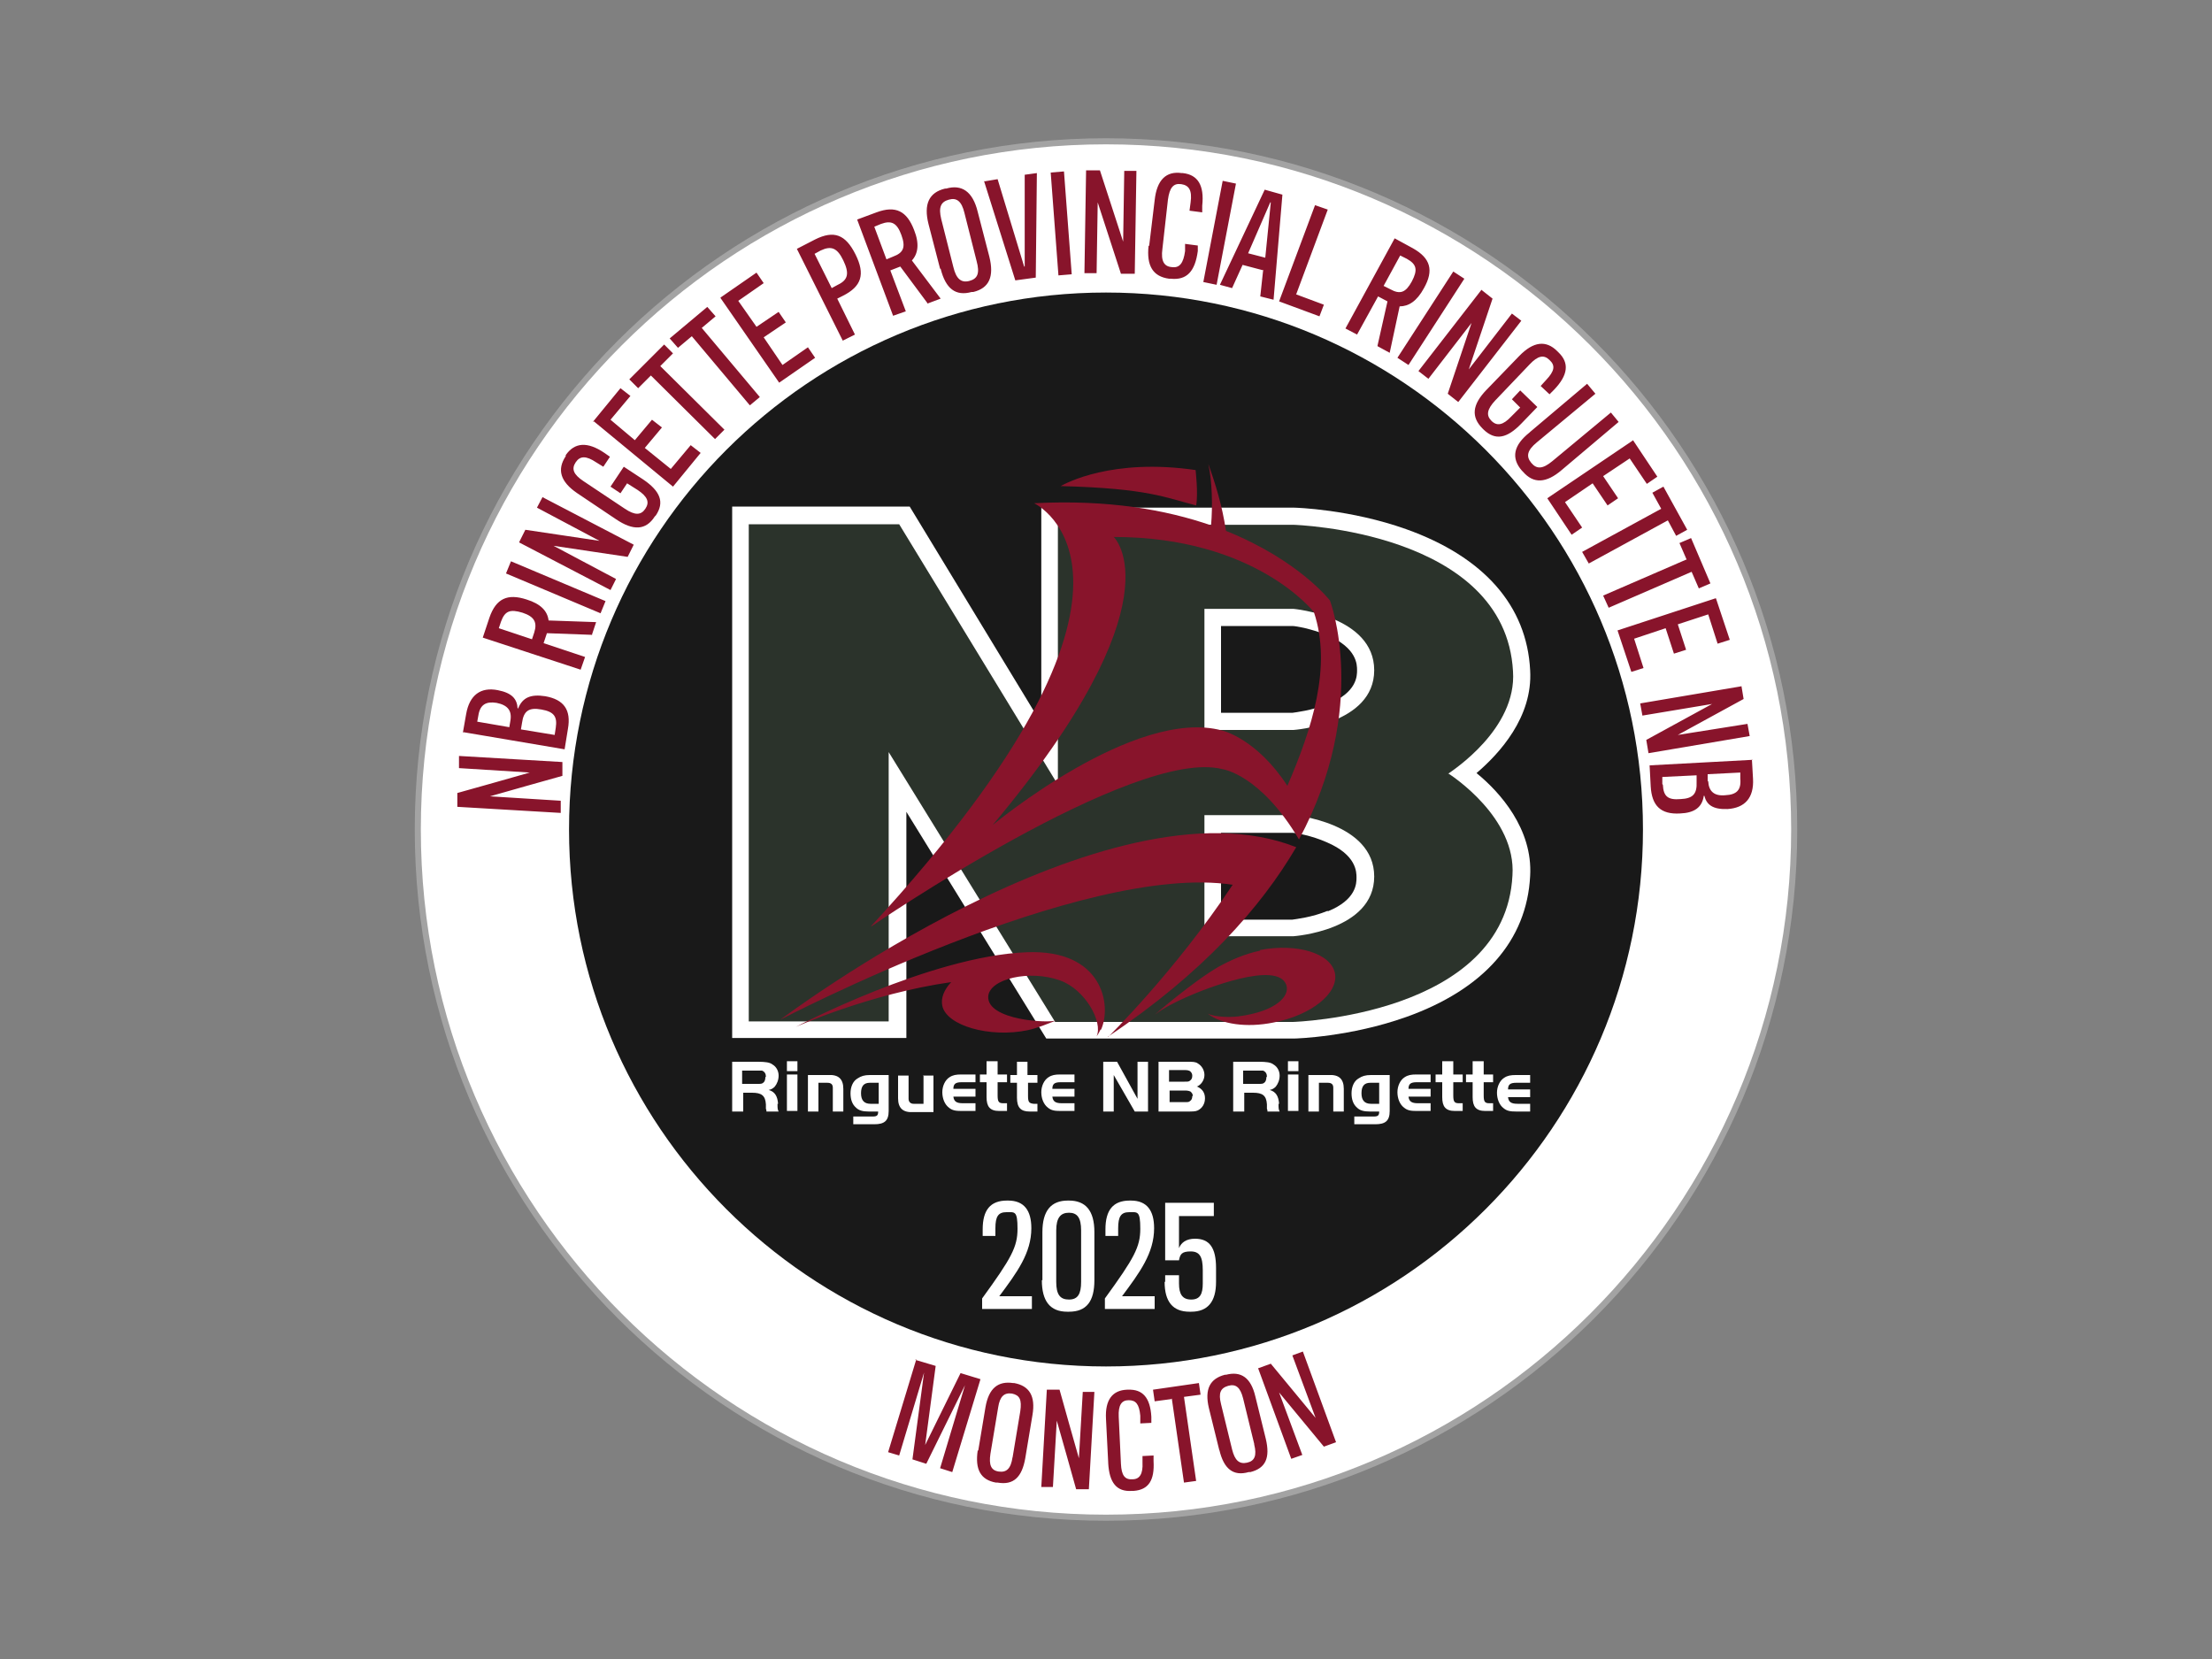
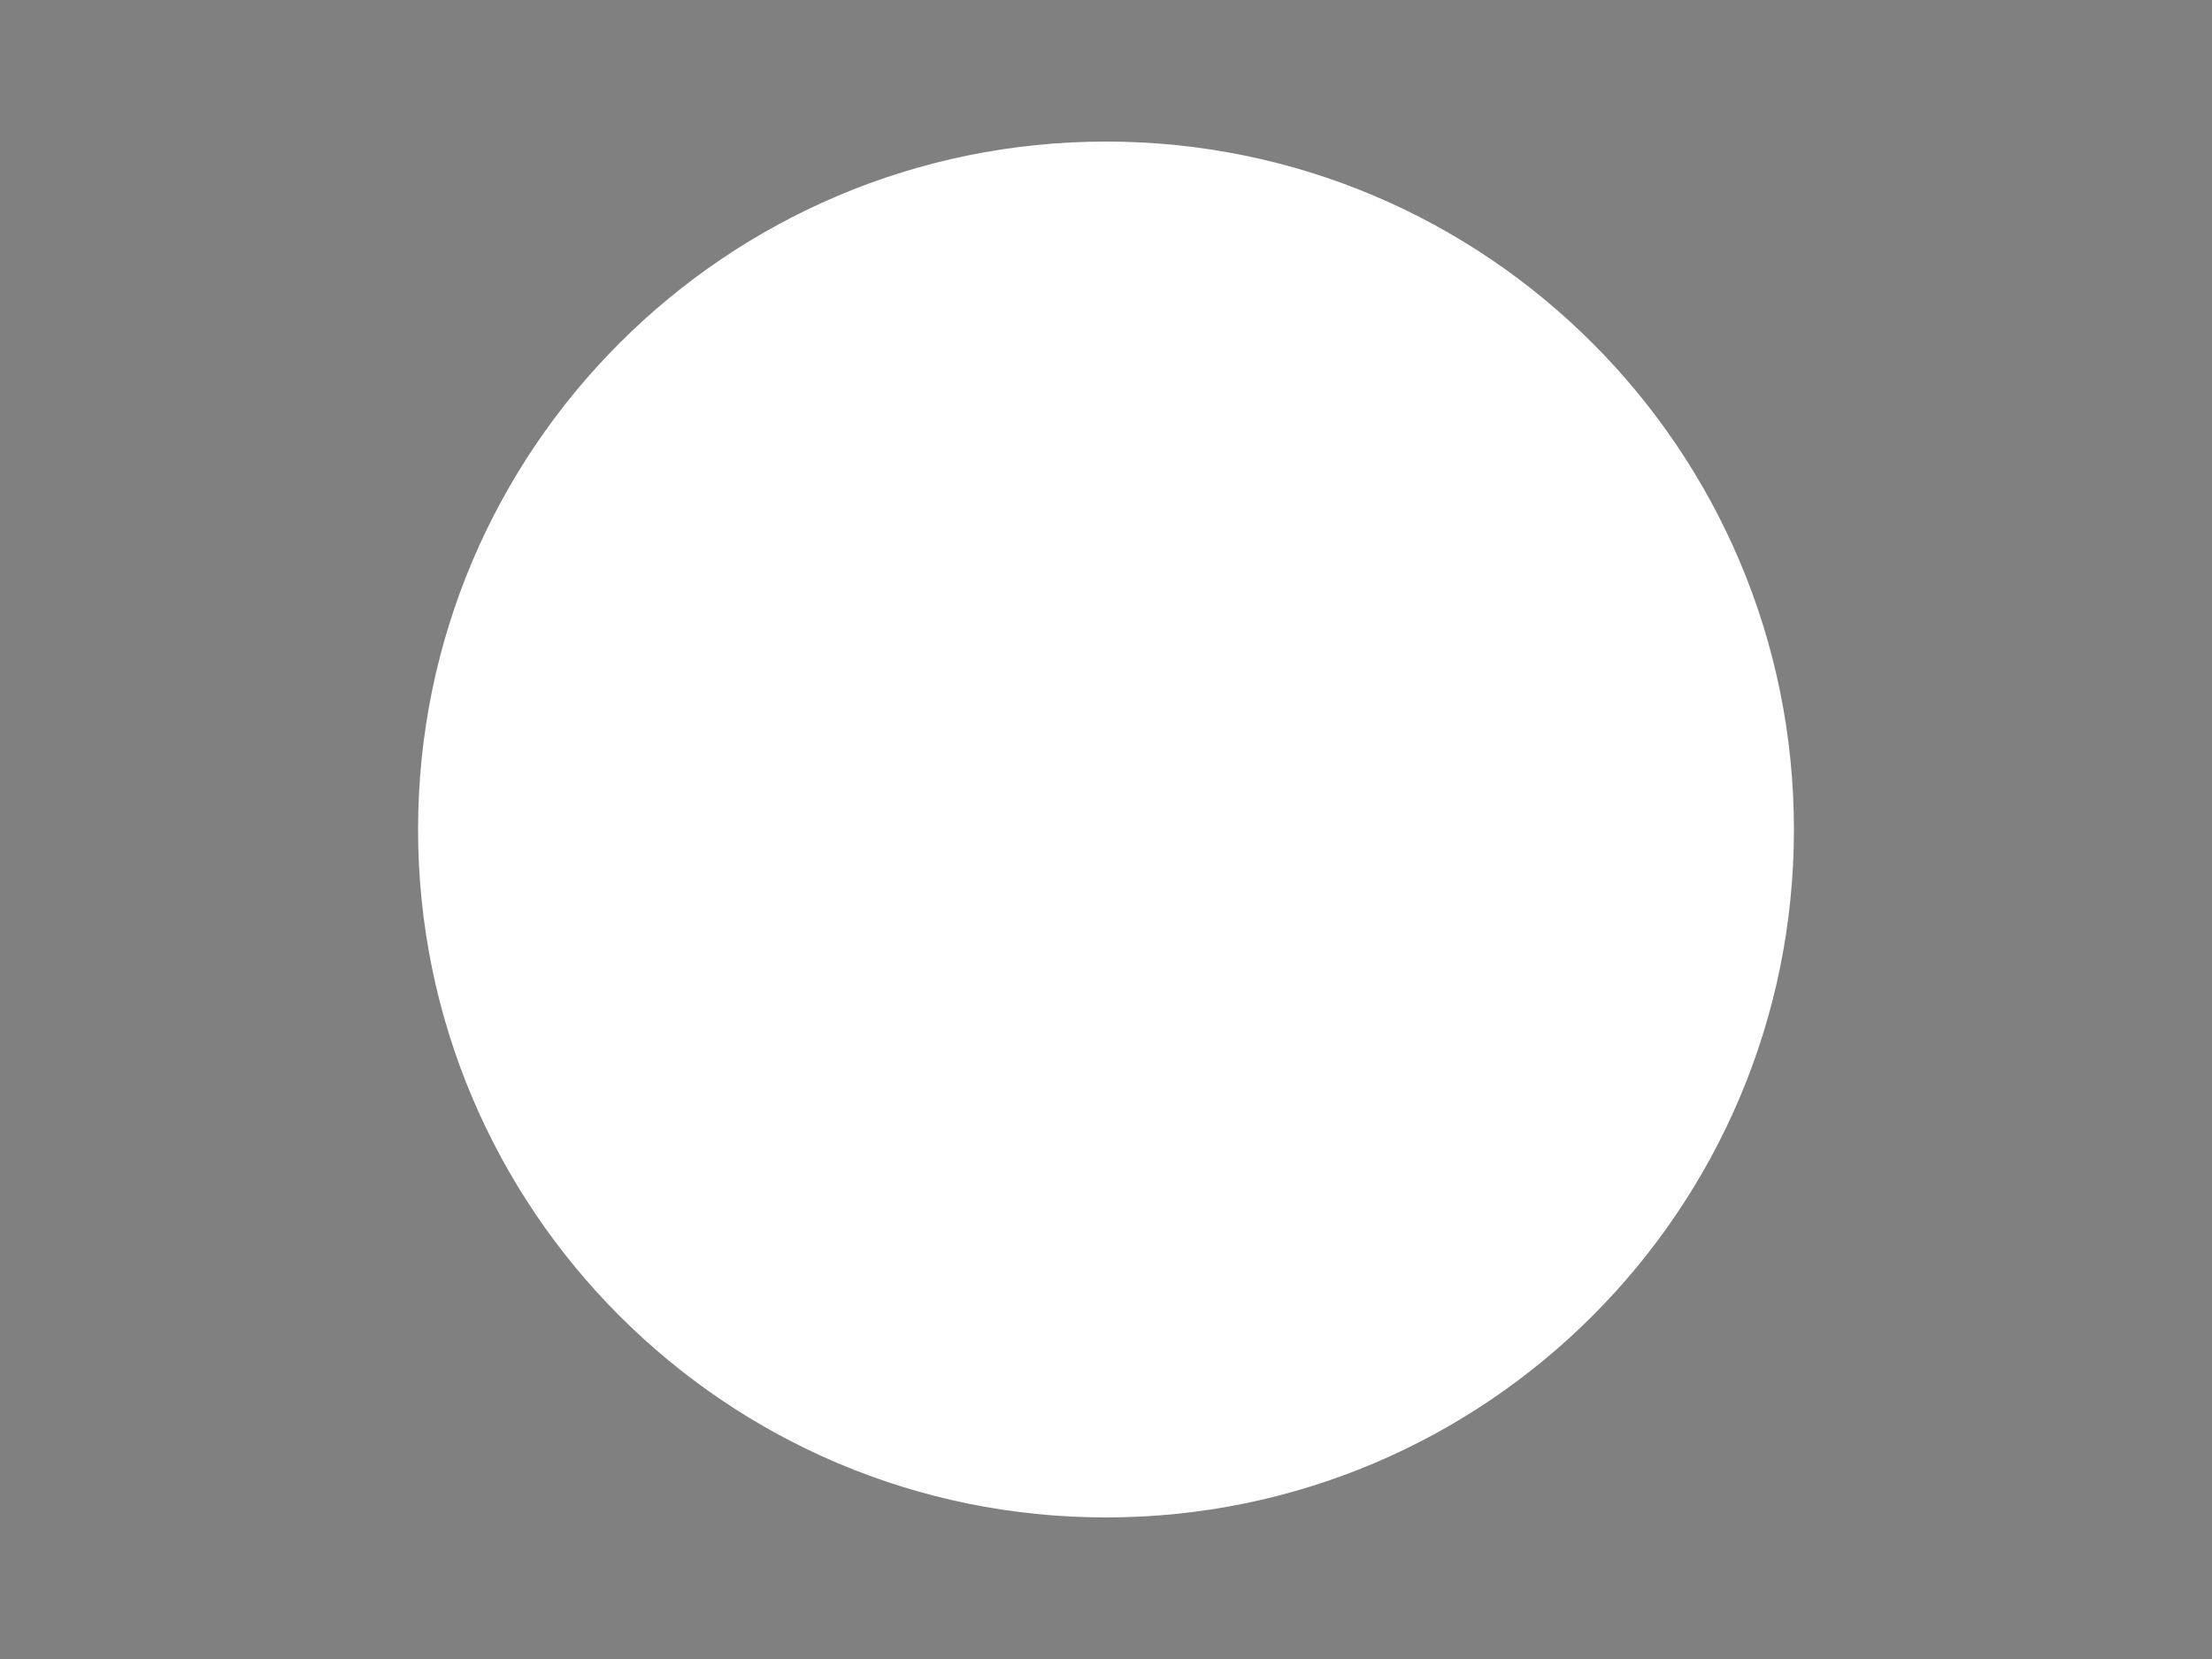
<svg xmlns="http://www.w3.org/2000/svg" id="Layer_2" version="1.1" viewBox="0 0 400 300">
  <rect x="0" y="0" width="400" height="300" fill="#808080" stroke="none" />
  <defs>
    <style>
      .st0, .st1 {
        fill: #fff;
      }

      .st1, .st2 {
        fill-rule: evenodd;
      }

      .st2 {
        fill: #2b332b;
      }

      .st3 {
        opacity: .9;
      }

      .st4 {
        fill: #a3a3a3;
      }

      .st5 {
        fill: #88142b;
      }
    </style>
  </defs>
  <g>
    <path class="st0" d="M324.4,150c0,68.7-55.7,124.4-124.4,124.4s-124.4-55.7-124.4-124.4S131.3,25.6,200,25.6s124.4,55.7,124.4,124.4" />
-     <path class="st4" d="M200,275c-68.9,0-125-56.1-125-125S131.1,25,200,25s125,56.1,125,125-56.1,125-125,125ZM200,26.1c-68.3,0-123.9,55.6-123.9,123.9s55.6,123.9,123.9,123.9,123.9-55.6,123.9-123.9-55.6-123.9-123.9-123.9Z" />
  </g>
  <g class="st3">
-     <path d="M297.1,150c0,53.6-43.5,97.1-97.1,97.1s-97.1-43.5-97.1-97.1,43.5-97.1,97.1-97.1,97.1,43.5,97.1,97.1" />
-   </g>
-   <path class="st5" d="M82.7,145.9v-2.5c.1,0,13.1-3.7,13.1-3.7h0c0,0-12.8-.8-12.8-.8v-2.2c.1,0,18.7,1.1,18.7,1.1v2.5c-.1,0-13.1,3.7-13.1,3.7h0c0,0,12.8.8,12.8.8v2.2c-.1,0-18.7-1.1-18.7-1.1h0ZM83.7,132.5l.6-3.4c.6-3.4,2.6-4.9,5.7-4.3,2.6.5,3.5,1.6,3.6,3.3h.1c.8-2,2.3-2.6,4.9-2.2,3.4.6,4.7,2.5,4.1,5.9l-.6,3.7s-18.3-3.1-18.3-3.1ZM92.3,130.3c.3-1.8-.5-2.8-2.5-3.2-1.9-.3-3,.3-3.3,2.3l-.2,1.1,5.8,1,.2-1.2h0ZM100.5,131.6c.3-2-.3-2.9-2.6-3.3-2.2-.4-3.2.2-3.5,2.4l-.2,1.2,6.1,1,.2-1.3h0ZM107.1,114.8l-8.2-.3-.6,1.8,7.5,2.5-.8,2.3-17.7-5.8,1.2-3.6c1.2-3.5,3.3-4.4,6.7-3.3,2.6.8,3.8,2.1,4,3.8l8.6.3-.8,2.4h0ZM96.6,114.4c.6-1.9,0-2.9-2.1-3.6-2.3-.7-3.2-.3-3.9,1.6l-.4,1.2,6,2,.4-1.2h0ZM109.5,108.7l-.9,2.2-17.1-7.2.9-2.2,17.1,7.2ZM93.9,98l1.1-2.2,13.4,2h0c0,0-11.3-6-11.3-6l1-1.9,16.5,8.6-1.1,2.2-13.4-2h0s11.3,6,11.3,6l-1,2-16.5-8.6h0ZM111.4,93.9l-7-4.7c-3.1-2.1-3.7-4.3-2.1-6.7v-.2c1.6-2.3,3.9-2.5,7-.4l1,.7-1.2,1.8-1.3-.8c-1.8-1.2-2.9-1.2-3.7,0-.8,1.2-.4,2.2,1.4,3.4l7.5,5c1.8,1.2,2.9,1.2,3.7,0,.8-1.2.4-2.2-1.4-3.4l-1.9-1.2-1.2,1.8-1.8-1.2,2.4-3.6,3.5,2.3c3.1,2.1,3.9,4.1,2.3,6.5l-.2.2c-1.6,2.5-3.9,2.6-7,.5h0ZM107.2,76.3l5-6.1,1.8,1.4-3.6,4.3,4.4,3.7,3.1-3.7,1.8,1.4-3.1,3.7,4.7,3.8,3.6-4.3,1.8,1.4-5,6.1-14.3-11.8h0ZM117.7,67.9l-2.3,2.3-1.6-1.6,6.3-6.3,1.6,1.6-2.3,2.3,11.6,11.5-1.7,1.7s-11.6-11.5-11.6-11.5ZM125.1,60.8l-2.5,2.1-1.5-1.7,6.8-5.7,1.5,1.7-2.5,2.1,10.5,12.5-1.8,1.5-10.5-12.5h0ZM130.3,53.8l6.5-4.5,1.3,1.9-4.6,3.2,3.3,4.7,4-2.7,1.3,1.9-4,2.7,3.4,5,4.6-3.2,1.3,1.9-6.5,4.5-10.6-15.3h0ZM144.1,45l3.3-1.7c3.4-1.7,5.5-.9,7.3,2.7,1.8,3.6,1.1,5.8-2.3,7.5l-1,.5,3.2,6.5-2.2,1.1-8.3-16.6h0ZM151.5,51.5c1.9-.9,2.1-2.1,1-4.4-1.1-2.3-2.2-2.7-4.1-1.8l-1.1.6,3.1,6.2,1.1-.6h0ZM167.7,54.8l-4.9-6.6-1.8.7,2.8,7.4-2.3.8-6.5-17.4,3.5-1.3c3.5-1.3,5.5-.2,6.8,3.2,1,2.5.7,4.3-.4,5.5l5.2,6.9-2.4.9h0ZM161.5,46.4c1.9-.7,2.3-1.7,1.5-3.9-.8-2.2-1.8-2.7-3.7-2l-1.2.5,2.2,5.9s1.2-.5,1.2-.5ZM170,48.6l-2.1-8.1c-.9-3.6.1-5.7,3-6.4h.2c2.8-.8,4.8.5,5.7,4.2l2.1,8.1c.9,3.6,0,5.7-2.9,6.4h-.3c-2.9.8-4.7-.6-5.6-4.2h0ZM176.6,47.2l-2.2-8.7c-.5-2.1-1.4-2.8-2.8-2.4-1.5.4-1.9,1.4-1.4,3.5l2.2,8.7c.5,2.1,1.4,2.9,2.9,2.5,1.5-.4,1.9-1.4,1.3-3.6h0ZM178,32.8l2.4-.4,4.8,15.8h.1s0-16.6,0-16.6l2.2-.3-.2,18.9-3.7.5-5.7-18.1h0ZM193.8,49.6l-2.4.2-1.4-18.6,2.4-.2,1.4,18.6ZM196.4,30.8h2.5s4.2,12.9,4.2,12.9h0l.2-12.8h2.2s-.3,18.6-.3,18.6h-2.5s-4.2-12.9-4.2-12.9h0l-.2,12.8h-2.2s.3-18.6.3-18.6h0ZM207.8,44.5l1-8.3c.4-3.7,2.1-5.3,4.9-4.9h.2c2.7.3,3.9,2.2,3.5,5.9v1.2c-.1,0-2.3-.3-2.3-.3l.2-1.5c.3-2.2-.3-3.1-1.7-3.3-1.4-.2-2.1.6-2.4,2.8l-1,8.9c-.3,2.2.3,3.2,1.7,3.3,1.4.2,2.1-.7,2.4-2.9v-1.3c.1,0,2.3.3,2.3.3v1c-.5,3.7-2,5.3-4.9,5h-.3c-2.9-.4-4.1-2.3-3.7-6h0ZM220,51.5l-2.4-.5,3.5-18.3,2.4.5s-3.5,18.3-3.5,18.3ZM228.5,48.9l-3.8-1-1.9,4.2-2.2-.6,8.1-17.2,3.2.9-1.6,19-2.4-.6.5-4.6h0ZM229.7,36.6l-4,9.2,3.1.8,1-10s-.1,0-.1,0ZM234.3,53.2l5.1,1.9-.8,2.1-7.3-2.7,6.5-17.4,2.3.8-5.7,15.3h0ZM249.1,62.5l1.8-8-1.7-.9-3.8,6.9-2.1-1.1,8.9-16.3,3.3,1.8c3.2,1.8,3.8,4,2,7.2-1.3,2.4-2.8,3.3-4.4,3.3l-1.8,8.4-2.2-1.2h0ZM251.4,52.3c1.8,1,2.8.6,3.9-1.4,1.1-2.1.9-3.1-.9-4.1l-1.2-.6-3,5.5,1.2.6h0ZM254.7,66l-2-1.3,10.1-15.6,2,1.3s-10.1,15.6-10.1,15.6ZM268,52.5l1.9,1.5-4.3,12.8h0s7.8-10.1,7.8-10.1l1.7,1.3-11.4,14.7-1.9-1.5,4.3-12.8h0s-7.8,10.1-7.8,10.1l-1.8-1.4,11.4-14.7h0ZM268.9,70.4l5.8-6c2.6-2.7,4.9-2.9,6.9-.9l.2.2c2,1.9,1.8,4.1-.8,6.8l-.8.8-1.6-1.5,1-1.1c1.5-1.6,1.7-2.6.6-3.6-1-1-2.1-.8-3.6.8l-6.2,6.5c-1.5,1.6-1.7,2.7-.7,3.7,1,1,2.1.8,3.6-.8l1.6-1.6-1.5-1.5,1.5-1.6,3.1,3-2.9,3c-2.6,2.7-4.7,3.1-6.8,1.1l-.2-.2c-2.1-2.1-1.9-4.3.7-7h0ZM276.7,78.1l10.3-8.7,1.5,1.8-10.6,8.8c-1.7,1.4-2,2.5-1,3.7,1,1.2,2.1,1.1,3.8-.3l10.6-8.8,1.4,1.7-10.3,8.7c-2.8,2.4-5.1,2.5-7,.3l-.2-.2c-2-2.3-1.5-4.6,1.4-6.9h0ZM295.3,79.6l4.4,6.6-1.9,1.3-3.1-4.6-4.8,3.2,2.7,4-1.9,1.3-2.7-4-5,3.4,3.1,4.6-1.9,1.3-4.4-6.6,15.4-10.4h0ZM300.4,92l-1.6-2.9,2-1.1,4.3,7.8-2,1.1-1.5-2.8-14.3,7.8-1.2-2.1,14.3-7.8h0ZM305,101.2l-1.3-3,2.1-.9,3.5,8.2-2.1.9-1.3-3-15,6.5-1-2.2,15-6.5h0ZM310.3,108.2l2.5,7.5-2.2.7-1.7-5.3-5.5,1.8,1.5,4.6-2.2.7-1.5-4.6-5.7,1.9,1.7,5.3-2.2.7-2.5-7.5,17.7-5.8h0ZM314.9,124l.4,2.4-11.9,6.5h0c0,0,12.6-2,12.6-2l.4,2.2-18.3,3.1-.4-2.4,11.9-6.5h0c0,0-12.6,2.1-12.6,2.1l-.4-2.2,18.3-3.1h0ZM316.8,137.3l.2,3.5c.2,3.5-1.5,5.3-4.6,5.5-2.7.1-3.8-.8-4.2-2.4h-.1c-.3,2.1-1.7,3.1-4.3,3.2-3.5.2-5.1-1.4-5.3-4.9l-.2-3.8,18.6-1h0ZM300.7,141.9c.1,2.1.9,2.8,3.2,2.6,2.2-.1,3-.9,2.9-3.1v-1.2c0,0-6.2.3-6.2.3v1.3q0,0,0,0ZM308.9,141.3c.1,1.8,1.1,2.7,3.1,2.5,2-.1,2.9-.9,2.7-3v-1.1c0,0-5.9.3-5.9.3v1.2q0,0,0,0ZM165.5,245.9l3.7,1.1-1.9,14.3h0s6.4-13,6.4-13l3.6,1.1-5.1,16.8-2.2-.7,4.5-15h0s-7,14.2-7,14.2l-2.5-.8,2.1-15.7h0s-4.5,15-4.5,15l-2-.6,5.1-16.8h0ZM176.9,262.3l1.3-7.8c.6-3.5,2.3-4.8,5-4.4h.2c2.7.5,3.9,2.3,3.3,5.8l-1.3,7.8c-.6,3.4-2.1,4.9-5,4.4h-.3c-2.8-.5-3.8-2.4-3.3-5.8h0ZM183.1,263.6l1.4-8.4c.3-2.1-.1-2.9-1.5-3.2-1.4-.2-2.2.5-2.5,2.5l-1.4,8.4c-.3,2,.1,3,1.5,3.2,1.4.2,2.2-.5,2.5-2.6h0ZM189.3,251.3h2.3c0,.1,3.5,12.4,3.5,12.4h0s.7-12,.7-12h2.1c0,.1-1,17.6-1,17.6h-2.3c0-.1-3.5-12.4-3.5-12.4h0s-.7,12-.7,12h-2.1c0-.1,1-17.6,1-17.6h0ZM200.4,264.5l-.4-7.9c-.2-3.5,1.2-5.2,3.8-5.3h.2c2.6-.1,4,1.4,4.2,4.9v1.1c0,0-2,.1-2,.1v-1.4c-.2-2.1-.8-2.8-2.1-2.8-1.3,0-1.9.9-1.8,3l.4,8.5c.1,2.1.7,2.9,2.1,2.8,1.3,0,1.9-1,1.8-3v-1.2c0,0,2-.1,2-.1v1c.2,3.5-.9,5.2-3.6,5.4h-.3c-2.8.2-4.1-1.5-4.3-5h0ZM211.8,253l-3,.4-.3-2.1,8.3-1.2.3,2.1-3,.4,2.2,15.2-2.2.3-2.2-15.2h0ZM220.5,262.3l-1.9-7.7c-.8-3.4.2-5.3,2.9-6h.2c2.7-.7,4.5.5,5.3,3.9l1.9,7.7c.8,3.4,0,5.3-2.8,6h-.3c-2.8.8-4.5-.6-5.3-4h0ZM226.8,261.1l-2-8.2c-.5-2-1.3-2.7-2.7-2.3-1.4.4-1.8,1.3-1.3,3.3l2,8.2c.5,2,1.3,2.7,2.7,2.4,1.4-.3,1.8-1.3,1.3-3.3ZM227.6,247.4l2.2-.8,8.1,9.8h0s-4.2-11.3-4.2-11.3l1.9-.7,6,16.4-2.2.8-8.1-9.8h0s4.2,11.3,4.2,11.3l-2,.7-6-16.4h0Z" />
+     </g>
  <g>
    <path class="st1" d="M267,139.8c4.1-3.5,10.2-10.1,9.7-18.6-.6-11.7-8.4-20.5-22.4-25.5-10.1-3.6-19.9-3.9-20.3-3.9h0s-45.7,0-45.7,0v39l-23.8-39.2h-32.1v96.1h31.5v-40.9h0l25.3,41h44.8c0,0,0,0,0,0,.4,0,10.2-.3,20.3-3.9,14-5,21.8-13.8,22.4-25.5.5-8.5-5.5-15.2-9.7-18.6h0ZM240.1,164.7c-2.9,1.2-5.8,1.5-6.4,1.6h-12.9v-15.7h12.9c.6,0,3.5.5,6.2,1.7,5.4,2.3,5.4,5.4,5.4,6.4s0,4-5.2,6.1h0ZM240.1,127.3c-2.9,1.2-5.8,1.5-6.4,1.6h-12.9v-15.7h12.9c.6,0,3.5.5,6.4,1.7,5.3,2.3,5.3,5.3,5.3,6.3s0,4-5.2,6.1h0Z" />
-     <path class="st2" d="M261.8,139.8c.8.5,12.4,8.1,11.7,18.5-1.3,25.4-39.7,26.5-39.7,26.5h-43c0,0-30.1-48.8-30.1-48.8v48.7h-25.3v-89.9h27.2l28.7,47.1v-47h42.6s38.3,1.1,39.7,26.5c.7,10.4-10.9,17.9-11.7,18.5h0ZM233.9,110.1h-16.1v21.9h16.1s14.6-1,14.6-10.8-14.6-11.1-14.6-11.1h0ZM233.9,147.4h-16.1v21.9h16.1s14.6-1,14.6-10.8-14.6-11.1-14.6-11.1h0Z" />
-     <path class="st5" d="M199,186.2c-.2.4-.4.8-.7,1.2,1.2-2.6-2.1-8.5-6.6-10.1-5.5-2-12.8-.3-13,2.9-.2,4.3,11,4.9,12.4,4.3-1.6.6-3.4,1.4-5.3,1.8-6.8,1.4-14.6-.8-15.4-4.4-.3-1.4.3-2.9,1.6-4.3-14.8,2.1-28.1,8.1-28.1,8.1,0,0,24.3-12.8,41.7-13.5,13.8-.6,15.5,9.6,13.5,14h0ZM227.9,171.9c-2.9.6-5.5,1.8-7.5,2.9-4.7,2.7-11.6,8.7-11.6,8.7,1.6-1.2,3.7-2.3,6-3.3,2.9-1.3,16.2-6.6,17.8-2.1.7,2-1.8,4.8-8.7,5.7-1.8.2-4.2.1-5.5-.5,2.4,1.9,7,2.6,11.9,1.6,6.8-1.3,11.8-5.3,11.1-8.9-.7-3.6-6.8-5.5-13.6-4.2h0ZM200.3,187.5c17.2-11.5,27.7-23.4,34.1-34.3-34.1-13.5-93.3,31.2-93.3,31.2,0,0,54.7-28.6,81.8-24.4-10.6,15.9-22.5,27.5-22.5,27.5h0ZM157.5,167.5c58.2-63.1,29.5-76.5,29.5-76.5,13.4-.7,23.9,1.2,32,4,.3-3.5.2-8-.5-11.1,1.3,3.6,2.5,7.5,3.2,12.1,13.2,5.3,18.8,12.6,18.8,12.6,0,0,7.3,19.1-5.6,43.2-7-11.8-13.8-12.7-13.8-12.7-15.9-4.2-63.5,28.4-63.5,28.4h0ZM179.5,149.2s25.7-21.4,41.5-17.1c0,0,6.2,1.4,11.8,10,4.4-10.2,8.1-21.5,4.8-31.4,0,0-10.5-13.6-36.2-13.6,0,0,12.2,11.4-21.9,52.1h0ZM216.2,85c-15.1-2.2-23.5,2.4-24.4,2.9,15.8.4,19,2.1,24.5,3.5.4-2.1-.1-6.4-.1-6.4h0Z" />
  </g>
  <path class="st0" d="M177.6,234.8c5.3-7.3,6.4-9.3,6.4-12.6s-.5-3-2-3-2,.8-2,2.9v1.4h-2.3v-1.2c0-3.5,1.4-5.2,4.4-5.2h.2c2.9,0,4.2,1.8,4.2,5,0,4.5-2.6,8-5.8,12.3h0c0,0,5.9,0,5.9,0v2.3h-9v-2h0ZM188.5,231.5v-8.7c0-3.9,1.6-5.7,4.6-5.7h.2c3,0,4.6,1.8,4.6,5.7v8.7c0,3.8-1.4,5.7-4.6,5.7h-.3c-3.1,0-4.6-1.9-4.6-5.7h0ZM195.5,231.8v-9.3c0-2.3-.7-3.2-2.2-3.2s-2.3.9-2.3,3.2v9.3c0,2.3.7,3.2,2.3,3.2s2.2-1,2.2-3.2ZM199.8,234.8c5.3-7.3,6.4-9.3,6.4-12.6s-.5-3-2-3-2,.8-2,2.9v1.4h-2.3v-1.2c0-3.5,1.4-5.2,4.4-5.2h.2c2.9,0,4.2,1.8,4.2,5,0,4.5-2.6,8-5.8,12.3h0c0,0,5.9,0,5.9,0v2.3h-9v-2h0ZM210.7,231.8v-1.2h2.5v1.5c0,1.9.6,2.9,2.2,2.9s2.1-1,2.1-2.9v-2.4c0-2.5-.6-3.4-2.2-3.4s-1.9.5-2.1,1.6h-2.5v-10.4h8.8v2.4h-6.3v5.8h0c.4-1,1.3-1.7,2.9-1.7,2.6,0,3.8,1.6,3.8,5.3v2.5c0,3.6-1.5,5.4-4.5,5.4h-.3c-3,0-4.5-1.8-4.5-5.4h0ZM185.9,194.4h1.7v1.4h-1.7v2.4c0,1.1.2,1.3,1,1.4h.7v1.4h-1.4c-1.6,0-2.3-.7-2.3-2.5v-2.7h-1.2v-1.4h1.2v-2.4h1.9v2.4h0ZM167,194.4v5.2h-1.8c-.6,0-.9-.4-.9-.9v-4.2h-1.9v4.1c0,1.8.9,2.6,2.7,2.5h3.7v-6.6h-1.9ZM180.3,191.9h-1.9v2.4h-1.2v1.4h1.2v2.7c0,1.7.6,2.5,2.3,2.5h1.4v-1.4h-.7c-.8,0-1-.3-1-1.4v-2.4h1.7v-1.4h-1.7v-2.4h0ZM189.6,194.8c-.8.5-1.3,1.6-1.3,2.7s.4,2.2,1.2,2.8c.6.5,1.2.6,2.3.6h2.5v-1.4h-2.3c-1.1,0-1.6-.3-1.7-1.2h4v-1.4h-4c0-.9.4-1.2,1.5-1.2h2.5v-1.4h-2.6c-.9,0-1.5.1-2.1.5h0ZM205.7,198.7l-3.7-6.7h-2.5v9h1.9v-6.6l3.8,6.6h2.4v-9h-1.9v6.7ZM157.2,194.4h3.5v6.5h0c0,1.8-.8,2.4-2.6,2.4h-3.8v-1.4h3.5c.8,0,1-.2,1-.9h-1.7c-1.1,0-1.8-.2-2.3-.7-.7-.6-1-1.5-1-2.6s.4-2.2,1.3-2.7c.6-.4,1.2-.6,2.2-.6h0ZM157.3,195.8c-1.1,0-1.6.6-1.6,1.9s.6,1.9,1.7,1.9h1.5v-3.8h-1.6ZM144.2,191.9h-1.9v1.8h1.9v-1.8ZM216.5,196.5c.9.4,1.4,1.1,1.4,2.1s-.5,1.8-1.3,2.2c-.4.2-1,.2-1.9.2h-5.2v-9h5.3c.8,0,1.4,0,1.8.3.7.4,1.2,1.2,1.2,2.1s-.6,1.8-1.4,2.1h0ZM211.5,195.6h2.7c.6,0,.8,0,1-.2.3-.2.4-.5.4-.9s-.2-.6-.4-.8c-.2-.1-.4-.2-1-.2h-2.8v2.1ZM215.7,198.2c0-.4-.2-.6-.4-.8-.2-.1-.5-.2-1-.2h-2.8v2.1h2.7c.6,0,.8,0,1-.2.3-.2.4-.5.4-.9ZM140.6,199.6c0,.8,0,1,.2,1.4h-2.2c0-.2,0-.3-.1-.5,0,0,0-.4,0-.8-.1-1.6-.8-2.1-2.5-2.1h-1.6v3.4h-2v-9h4.6c1.4,0,2.2.1,2.7.5.7.4,1.1,1.2,1.1,2s-.3,1.5-.7,2c-.3.3-.6.5-1.1.6,1.1.3,1.6,1.1,1.7,2.5h0ZM138.5,194.7c0-.5-.2-.9-.7-1.1-.2,0-.4,0-.8,0h-2.8v2.4h2.8c.5,0,.8,0,1-.2.3-.2.4-.6.4-1ZM142.3,200.9h1.9v-6.6h-1.9v6.6ZM149.7,194.4h-3.6v6.6h1.9v-5.2h1.6c.7,0,1,.3,1,.9v4.3h1.9v-4.1c0-1.8-.9-2.6-2.7-2.5h0ZM171.7,194.8c-.8.5-1.3,1.6-1.3,2.7s.4,2.2,1.2,2.8c.6.5,1.2.6,2.3.6h2.5v-1.4h-2.3c-1.1,0-1.6-.3-1.7-1.2h4v-1.4h-4c0-.9.4-1.2,1.5-1.2h2.5v-1.4h-2.6c-.9,0-1.5.1-2.1.5h0ZM240.2,194.4h-3.6v6.6h1.9v-5.2h1.6c.7,0,1,.3,1,.9v4.3h1.9v-4.1c0-1.8-.9-2.6-2.7-2.5h0ZM268.2,191.9h-1.9v2.4h-1.2v1.4h1.2v2.7c0,1.7.6,2.5,2.3,2.5h1.4v-1.4h-.7c-.8,0-1-.3-1-1.4v-2.4h1.7v-1.4h-1.7v-2.4h0ZM232.9,193.7h1.9v-1.8h-1.9v1.8ZM254,194.8c-.8.5-1.3,1.6-1.3,2.7s.4,2.2,1.2,2.8c.6.5,1.2.6,2.3.6h2.5v-1.4h-2.3c-1.1,0-1.6-.3-1.7-1.2h4v-1.4h-4c0-.9.4-1.2,1.5-1.2h2.5v-1.4h-2.6c-.9,0-1.5.1-2.1.5h0ZM247.8,194.4h3.5v6.5h0c0,1.8-.8,2.4-2.6,2.4h-3.8v-1.4h3.5c.8,0,1-.2,1-.9h-1.7c-1.1,0-1.8-.2-2.3-.7-.7-.6-1-1.5-1-2.6s.4-2.2,1.3-2.7c.6-.4,1.2-.6,2.2-.6h0ZM247.8,195.8c-1.1,0-1.6.6-1.6,1.9s.6,1.9,1.7,1.9h1.5v-3.8h-1.6ZM262.7,191.9h-1.9v2.4h-1.2v1.4h1.2v2.7c0,1.7.6,2.5,2.3,2.5h1.4v-1.4h-.7c-.8,0-1-.3-1-1.4v-2.4h1.7v-1.4h-1.7v-2.4h0ZM274.2,195.8h2.5v-1.4h-2.6c-.9,0-1.5.1-2.1.5-.8.5-1.3,1.6-1.3,2.7s.4,2.2,1.2,2.8c.6.5,1.2.6,2.3.6h2.5v-1.4h-2.3c-1.1,0-1.6-.3-1.7-1.2h4v-1.4h-4c0-.9.4-1.2,1.5-1.2h0ZM232.9,200.9h1.9v-6.6h-1.9v6.6ZM231.2,199.6c0,.8,0,1,.2,1.4h-2.2c0-.2,0-.3-.1-.5,0,0,0-.4,0-.8-.1-1.6-.8-2.1-2.5-2.1h-1.6v3.4h-2v-9h4.6c1.4,0,2.2.1,2.7.5.7.4,1.1,1.2,1.1,2s-.3,1.5-.7,2c-.3.3-.6.5-1.1.6,1.1.3,1.6,1.1,1.7,2.5h0ZM229.1,194.7c0-.5-.2-.9-.7-1.1-.2,0-.4,0-.8,0h-2.8v2.4h2.8c.5,0,.8,0,1-.2.3-.2.4-.6.4-1h0Z" />
</svg>